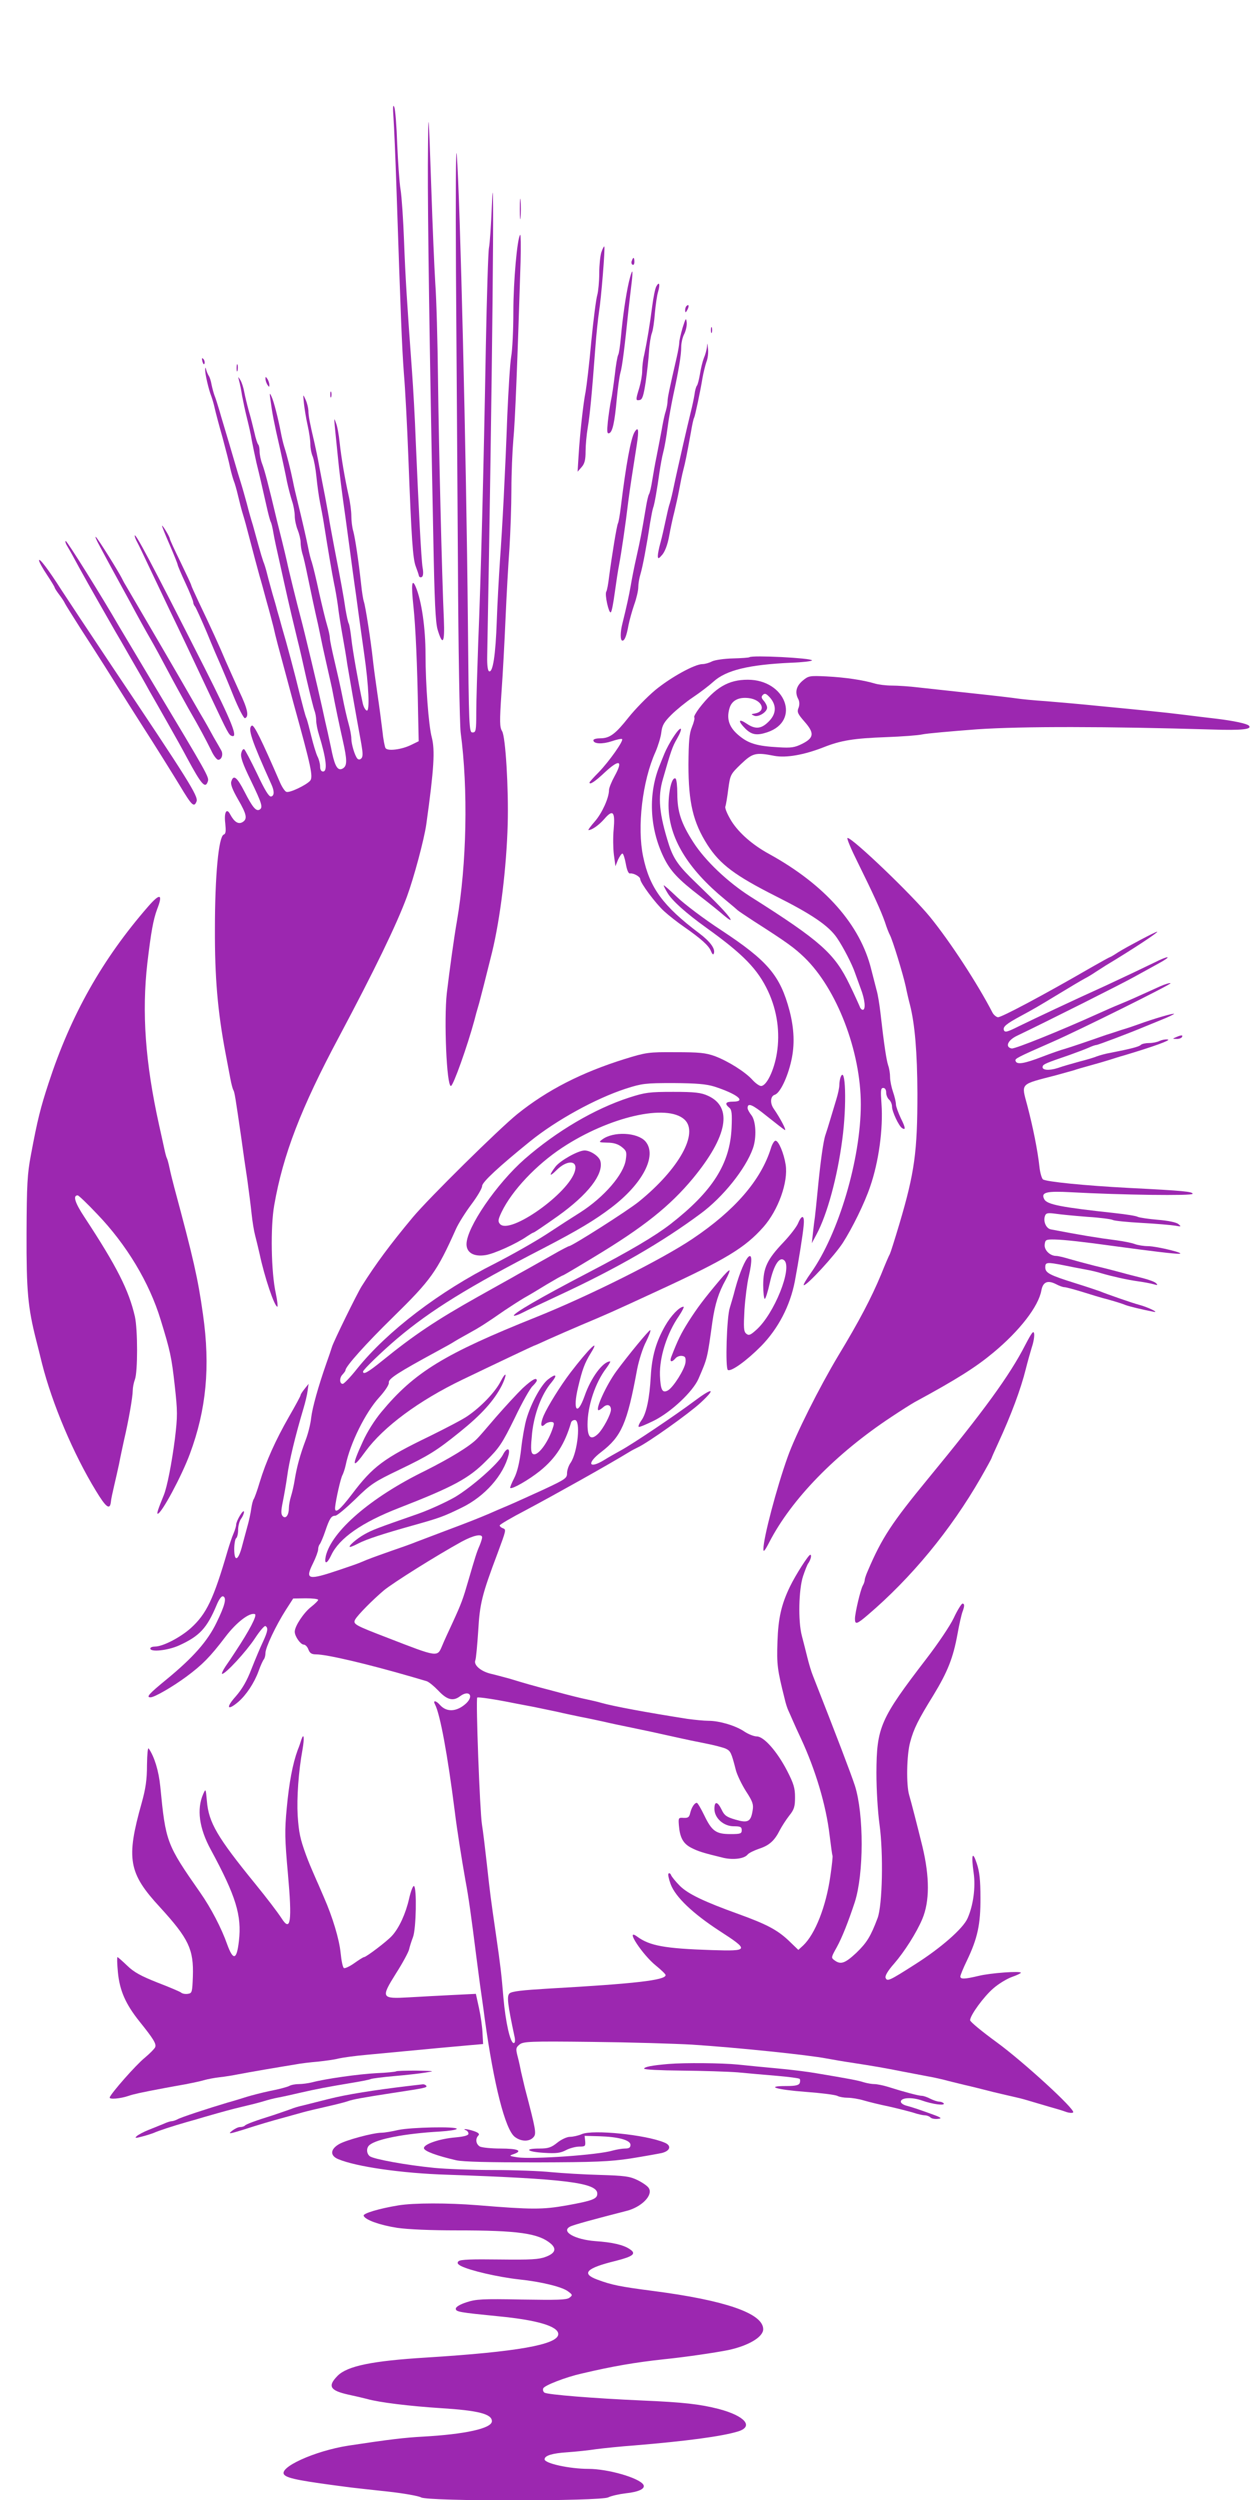
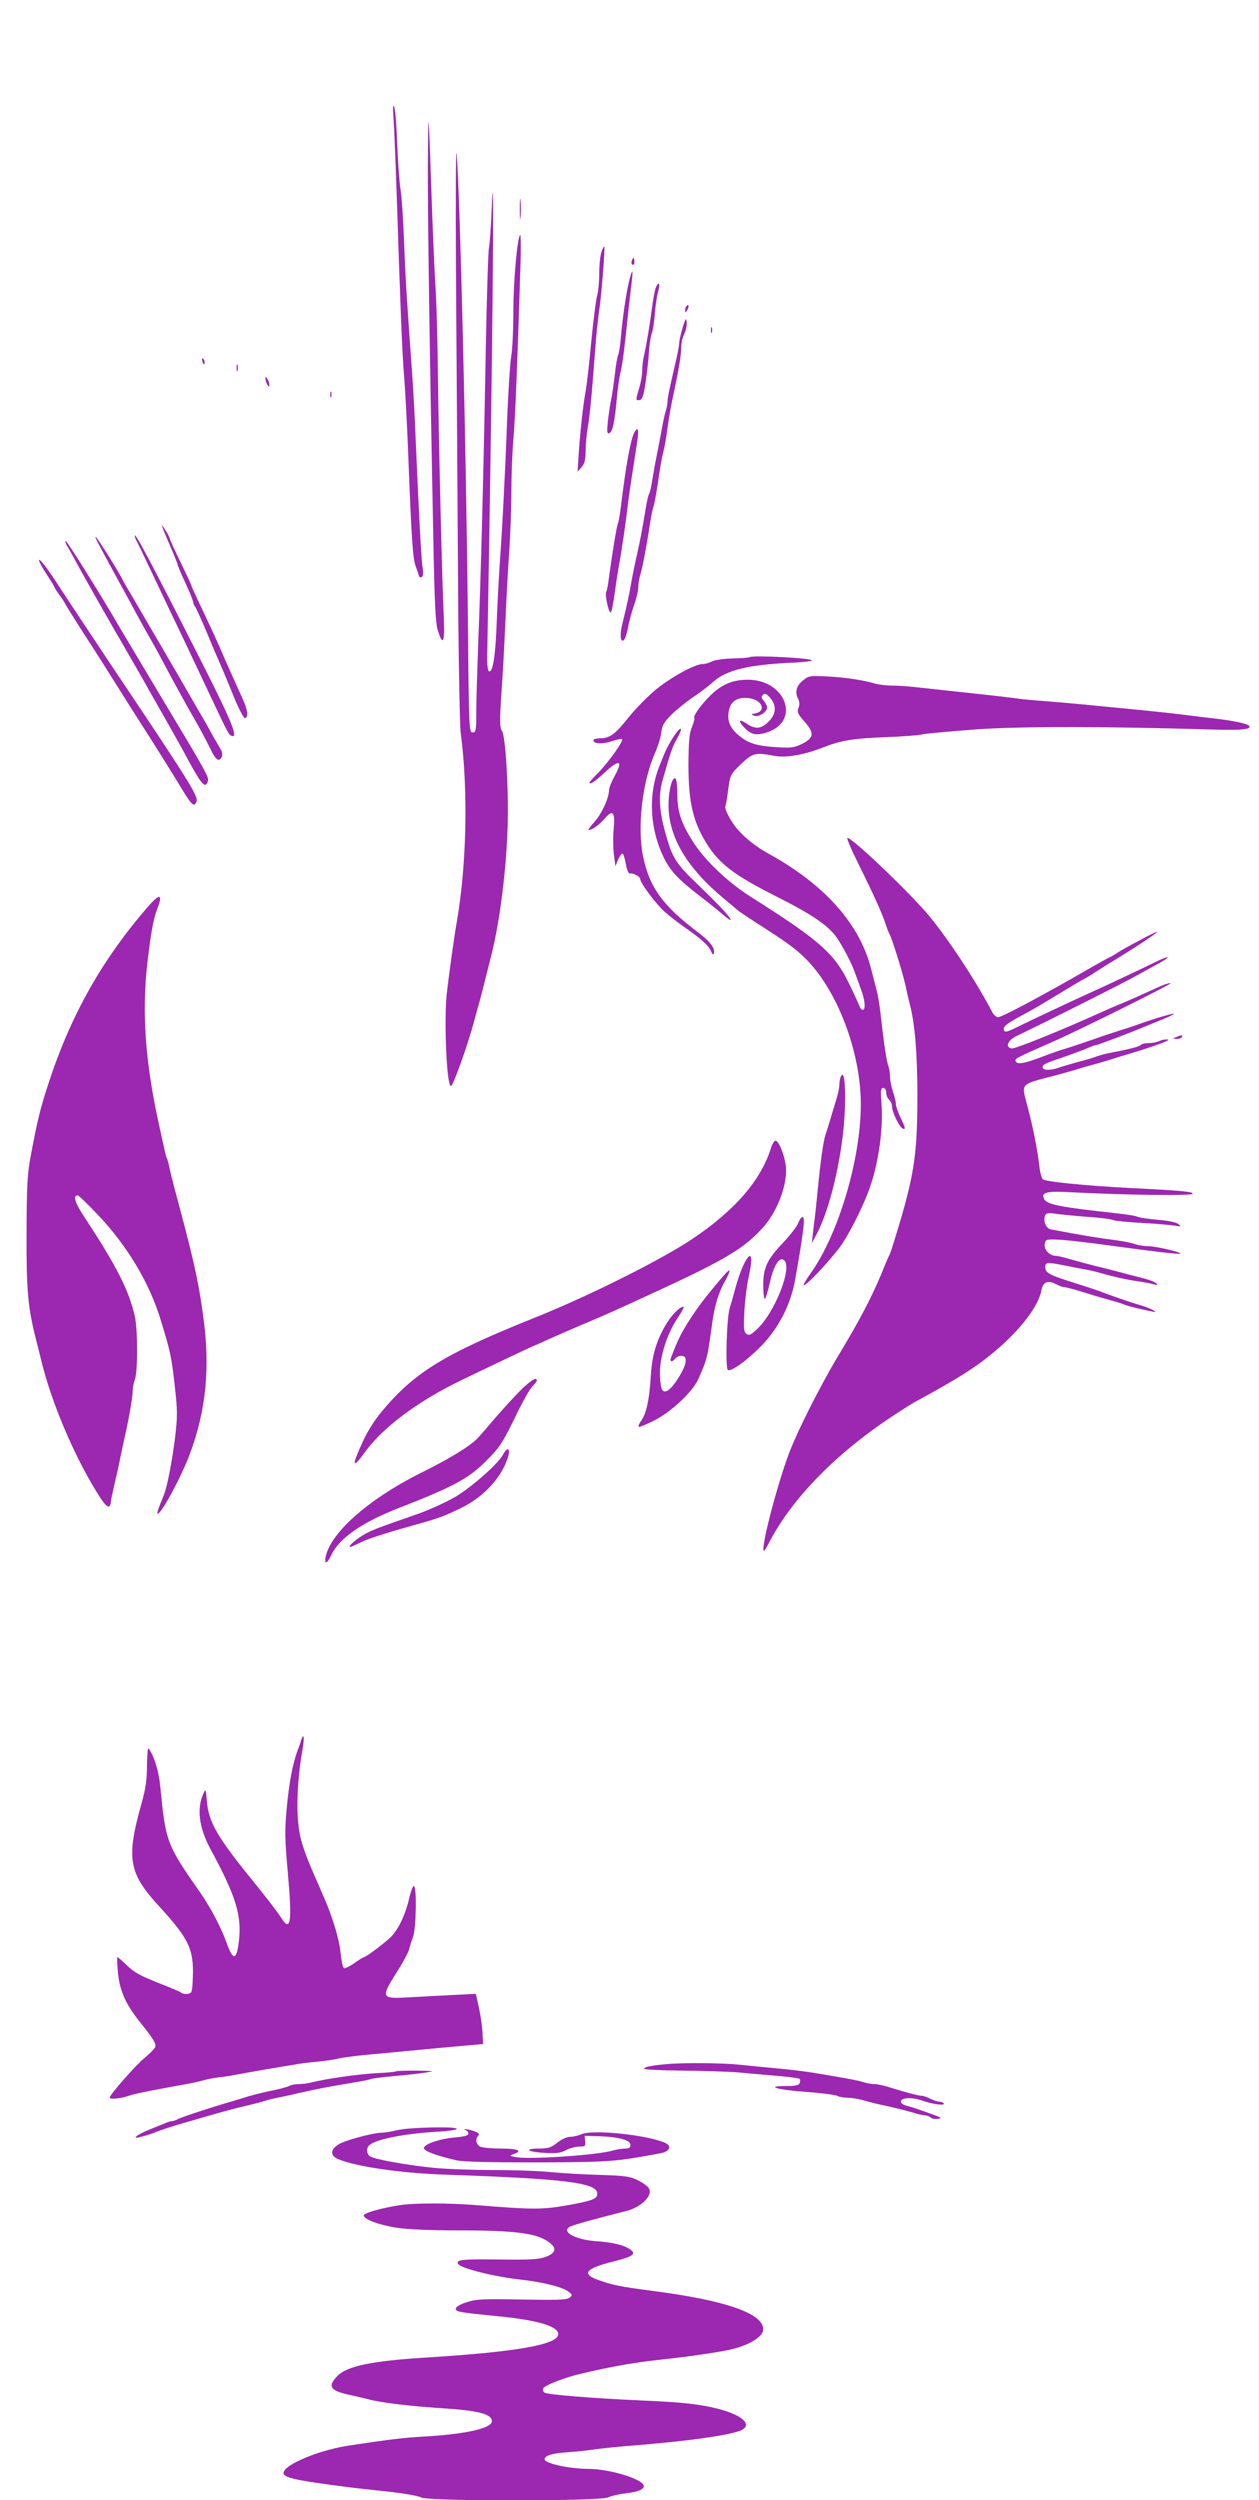
<svg xmlns="http://www.w3.org/2000/svg" version="1.0" width="645pt" height="1280pt" viewBox="0 0 645 1280" preserveAspectRatio="xMidYMid meet">
  <g transform="translate(0,1280) scale(0.1,-0.1)" fill="#9c27b0" stroke="none">
    <path d="M2016 12195 c3 -44 10 -204 15 -355 22 -660 28 -813 38 -950 7 -80 17 -273 23 -430 16 -422 23 -521 38 -560 7 -19 15 -41 16 -48 2 -7 9 -10 15 -6 7 4 9 21 4 48 -7 43 -20 297 -35 646 -4 113 -13 273 -19 355 -26 357 -34 482 -41 670 -4 110 -12 229 -18 265 -6 36 -13 140 -17 232 -3 92 -10 178 -15 190 -7 16 -8 0 -4 -57z" />
    <path d="M2192 11955 c-1 -251 8 -912 28 -1915 6 -318 11 -427 22 -464 26 -86 37 -68 32 51 -10 223 -26 890 -30 1228 -2 193 -8 415 -14 495 -5 80 -14 294 -20 475 -15 436 -16 448 -18 130z" />
    <path d="M2336 11405 c3 -385 7 -1055 10 -1490 2 -434 9 -824 14 -865 39 -292 31 -674 -19 -965 -15 -85 -38 -253 -52 -370 -15 -136 -1 -475 21 -475 12 0 85 206 120 335 4 17 15 57 25 90 14 53 28 107 66 260 42 173 74 434 80 655 5 181 -11 451 -29 477 -12 20 -13 47 -3 195 7 95 16 268 21 383 5 116 14 277 20 358 5 82 10 217 10 300 0 84 5 199 10 257 9 91 21 397 37 910 2 79 1 142 -2 138 -15 -15 -35 -238 -35 -393 0 -93 -5 -197 -11 -230 -6 -33 -14 -168 -20 -300 -11 -301 -25 -569 -38 -750 -5 -77 -13 -214 -16 -305 -6 -174 -20 -264 -39 -257 -7 2 -11 30 -10 78 26 1387 39 2677 24 2309 -4 -102 -11 -201 -15 -219 -4 -19 -11 -246 -16 -505 -11 -627 -26 -1204 -39 -1515 -5 -140 -10 -301 -10 -358 0 -94 -2 -103 -19 -103 -18 0 -19 22 -24 573 -8 848 -40 2169 -57 2387 -5 52 -6 -220 -4 -605z" />
    <path d="M2663 11730 c0 -47 2 -66 4 -42 2 23 2 61 0 85 -2 23 -4 4 -4 -43z" />
    <path d="M3081 11509 c-6 -18 -11 -66 -11 -108 0 -42 -5 -92 -10 -111 -6 -19 -20 -127 -31 -240 -10 -113 -24 -228 -29 -256 -12 -59 -29 -214 -36 -329 l-5 -80 21 24 c15 17 20 37 20 80 0 31 5 85 11 121 11 64 21 169 39 410 5 69 14 152 19 185 11 66 32 327 27 333 -2 2 -9 -11 -15 -29z" />
    <path d="M3237 11465 c-4 -8 -2 -17 3 -20 6 -4 10 3 10 14 0 25 -6 27 -13 6z" />
    <path d="M3222 11357 c-16 -69 -32 -182 -41 -282 -4 -44 -10 -86 -14 -92 -4 -7 -12 -52 -17 -100 -6 -48 -14 -108 -20 -133 -5 -25 -12 -74 -16 -109 -5 -51 -4 -63 7 -59 17 6 28 55 39 178 5 52 13 111 18 130 10 33 22 132 42 325 5 44 12 106 16 138 4 31 5 57 3 57 -3 0 -10 -24 -17 -53z" />
    <path d="M3362 11333 c-6 -11 -15 -57 -21 -103 -12 -94 -27 -182 -41 -248 -6 -23 -10 -60 -10 -81 0 -21 -7 -60 -15 -87 -19 -62 -19 -66 2 -62 14 2 20 22 31 93 7 50 15 120 17 156 2 36 9 78 14 92 6 14 13 61 16 104 4 43 11 93 17 111 11 38 5 53 -10 25z" />
    <path d="M3517 11233 c-4 -3 -7 -13 -7 -22 1 -13 3 -13 11 2 11 19 8 33 -4 20z" />
    <path d="M3497 11122 c-9 -31 -17 -65 -17 -75 0 -10 -6 -46 -14 -80 -36 -156 -46 -203 -46 -221 0 -11 -4 -33 -9 -50 -6 -17 -15 -60 -21 -96 -7 -36 -18 -96 -26 -135 -8 -38 -18 -96 -23 -127 -5 -32 -12 -62 -16 -68 -4 -6 -11 -37 -16 -68 -23 -137 -28 -162 -48 -252 -12 -52 -25 -120 -30 -150 -9 -51 -20 -102 -42 -191 -12 -46 -12 -89 0 -89 11 0 21 24 31 80 5 25 18 72 29 104 12 33 21 73 21 90 0 17 5 47 11 66 11 36 32 146 49 260 6 36 13 72 16 80 7 17 21 99 33 185 5 33 13 78 19 100 6 22 16 78 22 125 6 47 20 123 30 170 28 129 40 202 40 244 0 20 7 51 16 67 8 17 14 43 12 59 -3 25 -5 22 -21 -28z" />
    <path d="M3642 11110 c0 -14 2 -19 5 -12 2 6 2 18 0 25 -3 6 -5 1 -5 -13z" />
-     <path d="M3622 11027 c-1 -15 -8 -42 -16 -60 -7 -18 -16 -55 -20 -82 -5 -28 -11 -54 -16 -60 -4 -5 -10 -26 -12 -45 -3 -19 -11 -57 -18 -85 -14 -58 -24 -100 -40 -170 -6 -27 -18 -79 -26 -115 -8 -36 -19 -85 -24 -110 -5 -25 -13 -58 -18 -75 -6 -16 -15 -57 -22 -90 -7 -33 -18 -83 -26 -112 -8 -28 -14 -59 -14 -70 1 -15 4 -15 23 7 14 17 27 51 35 95 7 39 19 95 27 125 7 30 19 82 25 115 6 33 15 78 21 100 10 39 16 67 39 194 6 36 13 68 16 72 5 9 32 136 43 204 5 28 14 64 20 82 7 17 11 48 8 70 -3 27 -4 30 -5 10z" />
    <path d="M1037 10949 c4 -13 8 -18 11 -10 2 7 -1 18 -6 23 -8 8 -9 4 -5 -13z" />
    <path d="M1212 10915 c0 -16 2 -22 5 -12 2 9 2 23 0 30 -3 6 -5 -1 -5 -18z" />
-     <path d="M1051 10908 c-1 -21 18 -103 32 -138 5 -14 13 -41 17 -60 4 -19 22 -87 40 -150 17 -63 35 -133 39 -155 5 -22 13 -51 18 -65 6 -14 16 -50 23 -80 7 -30 18 -73 25 -95 7 -22 20 -69 29 -105 26 -99 45 -171 56 -210 6 -19 22 -78 36 -130 15 -52 30 -111 35 -130 4 -19 14 -60 22 -90 27 -101 66 -244 82 -305 89 -321 100 -372 84 -392 -19 -22 -106 -64 -122 -57 -7 2 -22 24 -32 47 -95 219 -134 299 -145 292 -22 -14 -3 -72 100 -300 16 -35 16 -59 -1 -63 -11 -2 -31 30 -72 117 -32 66 -61 122 -66 125 -5 3 -12 -6 -15 -20 -5 -19 7 -54 49 -140 57 -118 63 -138 45 -149 -18 -11 -37 13 -77 91 -39 76 -57 90 -68 53 -5 -14 6 -42 34 -91 46 -79 50 -102 22 -118 -21 -11 -41 2 -62 41 -18 35 -32 10 -25 -46 4 -40 3 -54 -8 -58 -26 -10 -45 -211 -45 -482 -1 -249 14 -423 54 -635 9 -47 20 -106 25 -132 5 -27 12 -53 15 -58 7 -11 11 -39 41 -245 8 -60 22 -157 31 -215 8 -58 18 -136 22 -175 4 -38 12 -88 18 -110 6 -22 16 -65 23 -95 25 -118 76 -270 91 -270 3 0 0 30 -8 68 -24 108 -28 340 -8 452 45 258 137 497 331 860 181 340 296 576 349 720 35 95 88 292 99 370 40 287 45 379 28 445 -16 59 -32 271 -32 425 0 134 -20 274 -50 345 -20 47 -24 13 -12 -99 11 -103 20 -300 24 -551 l3 -140 -39 -19 c-49 -24 -121 -33 -131 -16 -4 7 -12 47 -16 89 -5 42 -16 126 -25 186 -9 61 -20 142 -24 180 -9 86 -38 275 -46 295 -3 8 -10 49 -14 90 -13 118 -30 232 -40 270 -6 19 -10 54 -10 78 0 24 -6 71 -14 105 -19 86 -37 189 -46 272 -4 39 -12 84 -19 100 -12 33 -12 42 9 -165 8 -84 22 -195 40 -320 5 -36 16 -119 25 -185 9 -66 18 -136 21 -155 3 -19 12 -84 20 -145 8 -60 22 -157 30 -215 23 -160 29 -293 13 -288 -8 3 -17 20 -21 39 -22 102 -52 272 -58 330 -4 36 -10 70 -13 76 -4 6 -11 39 -17 74 -9 64 -25 150 -56 309 -9 47 -20 108 -25 135 -4 28 -15 86 -23 130 -9 44 -22 114 -30 155 -7 41 -19 96 -25 123 -24 102 -31 138 -31 165 -1 15 -7 41 -15 57 -13 29 -13 29 -8 -20 3 -27 11 -78 19 -113 8 -35 14 -78 14 -97 0 -19 5 -46 12 -62 6 -15 15 -62 19 -103 4 -41 12 -100 18 -130 6 -30 16 -82 21 -115 19 -121 41 -251 51 -300 6 -27 15 -79 20 -115 4 -36 15 -105 24 -155 9 -49 20 -115 24 -145 8 -49 41 -239 72 -408 8 -47 9 -66 0 -75 -7 -7 -14 -7 -20 -1 -13 14 -31 74 -31 102 0 14 -6 48 -14 76 -8 28 -22 89 -31 136 -9 47 -28 130 -41 185 -13 55 -24 108 -24 118 0 10 -6 39 -14 65 -8 26 -26 101 -41 167 -14 66 -31 136 -37 155 -7 19 -15 53 -19 75 -10 50 -33 150 -54 235 -9 36 -20 83 -24 105 -12 59 -31 135 -44 175 -6 19 -14 53 -18 75 -14 73 -36 160 -48 185 -10 22 -11 19 -5 -20 8 -62 18 -116 48 -245 13 -60 30 -137 36 -170 7 -33 19 -78 26 -100 8 -23 14 -57 14 -77 0 -19 7 -52 15 -71 8 -20 15 -49 15 -63 0 -15 4 -41 9 -58 6 -17 17 -67 26 -111 16 -78 39 -186 55 -255 4 -19 15 -71 24 -115 10 -44 22 -100 28 -125 6 -25 14 -63 19 -85 17 -91 39 -194 55 -265 23 -102 23 -130 1 -144 -25 -15 -40 7 -56 81 -6 32 -17 78 -22 103 -6 25 -19 83 -29 130 -19 88 -93 398 -110 460 -18 67 -62 245 -70 285 -5 22 -16 69 -25 105 -9 36 -20 81 -25 100 -46 194 -64 261 -76 293 -8 20 -14 50 -14 66 0 15 -3 31 -7 35 -4 4 -13 31 -19 59 -7 29 -19 79 -29 112 -9 33 -20 78 -24 100 -4 22 -13 49 -20 60 -12 19 -12 18 -6 -5 4 -14 11 -47 15 -75 5 -27 16 -79 25 -115 9 -36 21 -87 25 -115 5 -27 16 -79 24 -115 18 -73 27 -113 51 -219 9 -41 19 -79 23 -85 3 -6 9 -31 13 -56 4 -25 19 -94 33 -155 13 -60 31 -139 39 -175 14 -62 23 -100 52 -220 8 -30 28 -118 45 -195 18 -77 36 -150 41 -163 5 -13 9 -35 9 -51 0 -15 6 -47 14 -72 38 -124 45 -189 21 -189 -9 0 -15 9 -15 25 0 15 -6 38 -14 53 -7 15 -21 61 -31 102 -10 41 -21 84 -26 95 -5 11 -19 65 -33 120 -27 111 -67 261 -92 345 -8 30 -19 69 -24 85 -4 17 -15 55 -24 85 -8 30 -21 75 -27 100 -6 25 -15 54 -20 65 -4 11 -15 47 -24 80 -9 33 -22 80 -29 105 -8 25 -22 74 -31 110 -10 36 -23 83 -30 105 -7 22 -25 81 -39 130 -15 50 -32 110 -40 135 -7 25 -22 72 -31 105 -10 33 -21 69 -26 80 -4 11 -11 36 -15 55 -3 19 -10 40 -14 45 -4 6 -10 19 -13 30 -4 16 -5 16 -6 3z" />
    <path d="M1360 10860 c0 -8 5 -22 10 -30 9 -13 10 -13 10 0 0 8 -5 22 -10 30 -9 13 -10 13 -10 0z" />
    <path d="M1692 10780 c0 -14 2 -19 5 -12 2 6 2 18 0 25 -3 6 -5 1 -5 -13z" />
    <path d="M3251 10588 c-19 -31 -44 -167 -70 -380 -5 -43 -12 -82 -15 -87 -6 -10 -31 -163 -46 -277 -4 -34 -10 -67 -14 -73 -9 -14 13 -113 23 -106 5 2 13 46 20 97 7 51 17 118 23 148 11 58 33 206 47 325 9 68 21 147 43 286 12 77 9 99 -11 67z" />
    <path d="M830 10108 c0 -4 18 -49 40 -99 22 -51 40 -96 40 -100 0 -4 18 -47 40 -94 22 -47 40 -92 40 -99 0 -6 4 -16 9 -21 5 -6 32 -66 61 -134 28 -69 60 -143 70 -165 10 -23 40 -94 66 -159 26 -64 53 -116 59 -114 22 8 14 47 -29 137 -24 52 -55 123 -70 156 -29 70 -79 179 -137 300 -21 45 -39 84 -39 87 0 4 -25 57 -55 119 -30 61 -55 115 -55 120 0 4 -9 22 -20 40 -11 18 -20 30 -20 26z" />
    <path d="M513 10000 c19 -36 47 -87 62 -115 15 -27 57 -104 93 -170 35 -66 81 -149 102 -185 21 -36 61 -110 90 -165 29 -55 76 -140 104 -190 63 -109 87 -155 118 -217 12 -27 29 -48 36 -48 18 0 27 29 15 49 -5 9 -22 39 -38 66 -15 28 -45 82 -68 120 -76 132 -150 260 -197 340 -148 253 -176 301 -187 320 -7 11 -15 27 -19 35 -17 34 -118 196 -132 210 -8 8 1 -14 21 -50z" />
    <path d="M690 10057 c0 -5 6 -21 14 -35 8 -15 32 -65 54 -112 22 -47 71 -148 107 -225 70 -145 101 -211 216 -455 87 -184 91 -193 107 -198 33 -11 0 72 -141 351 -277 546 -357 696 -357 674z" />
    <path d="M348 9998 c11 -18 36 -64 57 -103 21 -38 69 -124 107 -190 38 -66 74 -129 80 -140 7 -11 42 -72 78 -135 37 -63 79 -137 94 -165 16 -27 58 -102 94 -165 36 -63 81 -144 100 -180 75 -139 94 -160 107 -120 7 21 -3 38 -279 498 -83 139 -162 272 -176 295 -90 156 -266 437 -273 437 -5 0 0 -15 11 -32z" />
    <path d="M200 9931 c0 -8 18 -40 40 -73 22 -33 40 -63 40 -66 0 -3 10 -19 23 -36 13 -17 27 -38 30 -46 4 -8 41 -67 81 -130 41 -63 96 -149 122 -190 98 -156 168 -267 199 -315 43 -66 166 -263 185 -295 63 -105 74 -116 87 -83 10 26 -41 107 -436 696 -113 169 -228 343 -256 386 -67 105 -115 168 -115 152z" />
    <path d="M3839 9435 c-3 -2 -41 -5 -84 -6 -45 -1 -92 -8 -107 -15 -15 -8 -37 -14 -49 -14 -40 0 -163 -68 -242 -133 -43 -36 -104 -99 -136 -139 -68 -86 -97 -108 -146 -108 -19 0 -35 -4 -35 -10 0 -19 46 -21 94 -5 26 9 50 14 53 11 9 -8 -66 -114 -119 -169 -27 -27 -48 -51 -48 -53 0 -14 27 3 80 53 74 68 93 60 49 -20 -16 -29 -29 -61 -29 -72 0 -40 -36 -119 -73 -161 -21 -24 -36 -44 -32 -44 17 0 53 25 81 57 44 51 56 38 48 -52 -4 -40 -3 -99 1 -131 l8 -59 13 33 c8 17 18 32 23 32 4 0 12 -24 17 -52 6 -34 14 -52 22 -50 17 3 52 -16 52 -29 0 -19 78 -124 122 -164 24 -22 70 -58 102 -80 86 -60 127 -96 138 -124 7 -17 12 -21 15 -13 9 24 -18 61 -75 104 -186 140 -254 233 -287 392 -32 151 -4 388 63 536 13 30 27 75 30 100 4 36 14 53 51 90 25 25 75 66 111 90 36 24 83 60 105 80 65 59 181 87 398 97 59 2 107 8 107 12 0 12 -310 28 -321 16z" />
    <path d="M4112 9315 c-33 -28 -41 -60 -22 -95 6 -12 7 -28 1 -44 -9 -21 -4 -31 30 -70 52 -59 50 -83 -11 -114 -38 -19 -57 -22 -120 -18 -111 6 -155 19 -204 60 -50 41 -65 84 -49 139 11 40 46 59 98 53 70 -8 94 -68 32 -79 -20 -3 -20 -4 -4 -11 21 -10 67 18 67 41 0 9 -8 25 -17 35 -13 15 -14 21 -4 31 10 9 17 6 37 -16 32 -38 31 -79 -3 -116 -40 -43 -71 -47 -116 -17 -44 30 -49 16 -8 -25 32 -31 58 -36 112 -18 173 58 94 269 -100 269 -99 0 -166 -39 -249 -146 -17 -23 -29 -44 -25 -47 3 -3 -2 -25 -12 -49 -14 -34 -17 -74 -18 -193 0 -195 24 -295 97 -410 65 -101 142 -158 352 -264 183 -92 269 -150 312 -213 31 -45 78 -136 92 -178 5 -14 18 -50 29 -80 23 -59 27 -110 11 -110 -6 0 -13 8 -16 18 -4 9 -26 59 -51 110 -77 160 -148 224 -509 452 -116 74 -231 183 -292 278 -63 98 -82 157 -82 248 0 40 -4 75 -9 78 -18 11 -36 -60 -36 -139 1 -163 97 -323 290 -481 33 -27 62 -52 65 -55 3 -3 39 -27 80 -54 172 -110 209 -137 261 -187 166 -160 289 -480 289 -752 0 -280 -114 -663 -255 -862 -25 -35 -42 -64 -37 -64 18 0 157 151 200 217 48 75 111 202 140 288 44 127 67 296 58 423 -5 69 -4 82 9 82 9 0 15 -9 15 -24 0 -13 7 -29 15 -36 8 -7 15 -23 15 -36 0 -25 35 -100 52 -110 19 -12 17 3 -7 51 -13 28 -25 60 -25 71 0 12 -7 41 -15 64 -8 23 -15 57 -15 75 0 18 -4 45 -10 61 -9 28 -21 106 -40 274 -5 41 -13 91 -19 110 -5 19 -17 67 -27 105 -56 230 -237 435 -524 593 -84 46 -153 106 -192 167 -21 34 -35 67 -32 75 3 8 10 49 15 90 10 73 11 76 65 128 60 57 75 61 172 42 60 -11 151 5 251 44 88 35 154 46 321 52 80 3 163 9 185 14 22 5 148 16 279 26 235 16 669 15 1206 -1 152 -5 207 1 188 20 -10 10 -74 24 -163 35 -44 5 -118 14 -165 20 -47 6 -128 15 -180 20 -52 5 -167 17 -255 25 -88 9 -212 20 -275 25 -63 4 -131 11 -150 14 -19 3 -120 15 -225 26 -104 11 -229 25 -276 30 -48 6 -111 10 -140 10 -30 0 -70 5 -89 11 -57 17 -149 31 -246 36 -87 4 -92 3 -122 -22z" />
    <path d="M3452 9030 c-19 -28 -40 -68 -48 -88 -8 -20 -19 -46 -23 -57 -61 -147 -54 -323 19 -474 34 -70 73 -112 186 -199 43 -33 99 -78 123 -99 25 -21 39 -29 33 -18 -13 24 -70 83 -176 185 -88 84 -115 122 -139 195 -50 157 -58 244 -31 336 41 143 49 167 72 206 35 62 23 72 -16 13z" />
    <path d="M4395 8383 c79 -160 118 -245 139 -305 8 -26 20 -56 25 -65 14 -26 67 -199 81 -263 6 -30 16 -73 22 -95 25 -99 37 -242 38 -452 0 -299 -14 -405 -92 -668 -23 -77 -45 -147 -49 -155 -5 -8 -25 -55 -45 -105 -50 -120 -113 -240 -219 -415 -97 -162 -220 -406 -260 -520 -56 -156 -124 -414 -124 -470 -1 -19 7 -11 30 34 114 221 341 454 626 642 48 32 102 66 118 75 216 117 314 179 404 254 135 112 231 236 246 318 8 44 32 54 74 33 17 -9 36 -16 44 -16 8 0 48 -11 88 -23 41 -13 103 -32 139 -41 36 -10 74 -22 85 -27 18 -7 83 -23 145 -35 33 -6 -32 25 -75 36 -31 8 -164 54 -200 69 -11 4 -67 23 -125 41 -134 42 -155 53 -155 82 0 26 8 27 95 10 30 -6 79 -16 108 -21 29 -5 67 -14 85 -20 55 -16 130 -33 187 -41 30 -4 66 -11 80 -15 20 -6 23 -5 13 5 -6 7 -36 18 -67 26 -31 8 -80 20 -108 28 -29 8 -91 24 -138 35 -47 12 -107 28 -134 36 -26 8 -56 15 -65 15 -32 0 -62 30 -59 58 3 25 6 27 53 26 46 -1 147 -12 305 -34 192 -26 308 -40 330 -39 41 1 -111 38 -157 39 -23 0 -54 5 -70 11 -15 6 -57 14 -93 19 -95 12 -186 27 -337 56 -24 5 -40 42 -29 70 5 14 15 15 54 10 26 -4 100 -11 164 -16 65 -4 123 -12 129 -16 7 -4 74 -11 148 -15 75 -4 152 -11 171 -14 32 -6 33 -5 17 8 -10 9 -54 18 -105 22 -48 4 -94 11 -103 15 -8 5 -60 13 -115 19 -277 30 -350 44 -364 71 -19 36 11 43 138 36 257 -14 622 -19 622 -8 0 11 -45 16 -325 30 -229 12 -427 32 -442 44 -6 5 -15 35 -18 66 -9 82 -33 202 -62 312 -31 117 -41 106 147 155 36 10 76 21 90 25 14 5 52 16 85 25 33 9 78 22 100 29 22 7 56 18 75 23 147 44 242 78 223 81 -12 2 -31 -2 -42 -7 -11 -6 -35 -11 -53 -11 -19 0 -38 -4 -44 -10 -9 -9 -52 -20 -154 -40 -25 -4 -56 -13 -70 -18 -14 -6 -54 -18 -90 -27 -36 -10 -86 -24 -111 -33 -47 -15 -84 -11 -77 9 4 11 18 17 138 58 36 13 79 29 97 37 17 8 35 14 40 14 8 0 172 62 248 94 17 7 56 23 88 36 31 12 59 26 62 29 4 7 -106 -25 -185 -54 -19 -7 -57 -20 -85 -28 -27 -9 -63 -21 -80 -26 -85 -30 -183 -63 -210 -71 -16 -4 -68 -22 -115 -40 -93 -36 -131 -42 -137 -22 -5 12 5 17 187 97 144 63 612 296 607 301 -3 3 -27 -4 -54 -16 -128 -58 -152 -69 -203 -90 -30 -12 -82 -35 -115 -50 -190 -86 -426 -181 -442 -178 -35 7 -21 42 27 65 151 72 555 275 605 304 33 18 87 48 120 66 74 40 56 44 -23 4 -70 -34 -142 -68 -247 -117 -166 -75 -363 -168 -447 -209 -58 -29 -70 -32 -75 -19 -6 17 12 32 86 72 72 39 79 43 193 112 59 36 120 72 135 80 16 8 42 24 58 35 17 11 39 25 50 32 135 81 275 173 263 173 -8 0 -154 -77 -199 -105 -21 -14 -40 -25 -42 -25 -2 0 -44 -23 -93 -51 -247 -143 -467 -260 -482 -257 -9 2 -21 12 -27 23 -77 149 -216 362 -320 490 -93 114 -397 405 -423 405 -6 0 18 -57 53 -127z" />
-     <path d="M3400 8267 c0 -3 9 -21 20 -39 23 -39 93 -102 200 -179 188 -135 262 -211 315 -324 47 -101 62 -212 45 -317 -14 -88 -53 -168 -81 -168 -9 0 -28 14 -43 30 -36 41 -125 97 -194 123 -48 17 -80 20 -202 20 -138 1 -150 -1 -260 -35 -221 -69 -397 -159 -550 -282 -94 -76 -455 -432 -535 -528 -116 -139 -190 -239 -262 -353 -25 -40 -143 -281 -152 -310 -5 -16 -18 -55 -29 -85 -41 -117 -72 -227 -78 -280 -3 -30 -16 -82 -29 -115 -27 -72 -44 -133 -55 -200 -4 -27 -13 -66 -19 -85 -6 -19 -11 -46 -11 -60 0 -37 -16 -58 -31 -43 -10 10 -10 26 0 75 7 35 17 92 22 128 10 77 41 206 84 350 9 30 19 71 21 90 l5 35 -20 -25 c-11 -14 -21 -28 -21 -33 0 -4 -27 -54 -60 -111 -68 -119 -117 -227 -150 -336 -12 -41 -26 -79 -30 -85 -4 -5 -10 -28 -13 -50 -3 -22 -12 -65 -21 -95 -8 -30 -21 -77 -28 -104 -19 -68 -38 -72 -38 -7 0 27 5 53 10 56 5 3 10 23 10 43 0 20 7 46 15 56 8 11 15 27 15 35 0 9 -9 1 -20 -17 -11 -18 -20 -39 -20 -47 0 -8 -6 -29 -14 -47 -8 -18 -21 -58 -30 -88 -72 -247 -108 -323 -189 -396 -54 -48 -143 -94 -183 -94 -13 0 -24 -4 -24 -10 0 -20 91 -10 148 16 105 48 142 88 192 207 12 29 25 47 33 44 19 -7 10 -45 -34 -135 -46 -95 -119 -178 -258 -292 -88 -72 -104 -90 -80 -90 20 0 112 53 184 106 81 60 121 100 200 204 56 74 124 126 151 116 13 -5 -29 -85 -100 -192 -14 -22 -37 -56 -51 -76 -14 -21 -21 -38 -17 -38 18 0 124 115 168 182 25 38 49 66 54 63 15 -9 12 -27 -13 -81 -13 -27 -39 -89 -58 -137 -24 -63 -48 -104 -82 -143 -51 -57 -43 -75 13 -28 41 35 83 98 105 159 10 28 22 54 27 60 4 5 8 19 8 32 0 28 53 140 104 220 l38 59 64 1 c35 0 64 -3 64 -8 0 -4 -16 -20 -35 -35 -38 -29 -85 -99 -85 -128 0 -24 30 -66 46 -66 8 0 19 -11 24 -25 7 -19 17 -25 39 -25 56 0 267 -50 491 -115 30 -9 64 -19 75 -22 11 -3 38 -25 61 -49 44 -47 75 -55 110 -29 46 35 74 4 32 -36 -47 -43 -99 -47 -134 -8 -21 24 -38 25 -25 2 26 -51 64 -256 101 -548 11 -91 36 -248 55 -355 15 -78 29 -179 55 -385 6 -44 14 -109 19 -145 5 -36 17 -117 25 -180 46 -332 104 -562 153 -600 32 -25 75 -26 96 -2 16 18 13 35 -44 252 -6 25 -15 63 -20 85 -4 22 -12 58 -18 80 -9 36 -8 42 10 57 19 16 49 18 373 14 193 -2 423 -9 511 -14 231 -15 598 -53 690 -71 28 -5 84 -15 125 -21 118 -18 169 -27 260 -45 47 -9 106 -20 131 -25 25 -4 64 -13 85 -18 21 -6 68 -17 104 -26 36 -8 103 -25 150 -37 47 -11 101 -24 120 -28 19 -4 51 -13 70 -19 19 -6 62 -18 95 -28 33 -9 73 -21 88 -27 15 -5 31 -6 35 -2 13 14 -258 262 -393 360 -74 54 -135 104 -135 112 0 25 70 121 119 163 25 22 67 48 94 58 26 9 47 19 47 22 0 10 -155 -1 -216 -16 -72 -17 -94 -18 -94 -3 0 6 15 43 34 82 54 113 70 185 69 322 0 89 -5 134 -19 175 -22 67 -29 45 -16 -48 11 -74 -2 -168 -31 -233 -23 -53 -138 -153 -269 -236 -133 -85 -143 -89 -151 -69 -4 10 12 37 44 73 52 60 114 157 144 228 38 90 38 215 1 370 -28 114 -58 230 -68 264 -16 52 -13 208 5 272 18 68 41 114 119 240 73 120 101 191 123 311 9 51 21 103 26 116 11 29 11 42 0 42 -5 0 -26 -33 -45 -74 -19 -40 -82 -133 -139 -207 -238 -310 -256 -351 -257 -586 0 -86 7 -201 16 -265 20 -146 15 -411 -10 -478 -35 -93 -55 -126 -109 -178 -58 -54 -80 -62 -112 -38 -18 13 -17 15 12 67 27 49 59 130 92 230 47 146 47 450 1 596 -21 64 -92 250 -215 563 -8 19 -21 62 -29 95 -8 33 -21 83 -28 110 -20 75 -16 238 6 305 10 30 22 60 26 65 13 18 20 45 11 45 -9 0 -75 -103 -104 -163 -44 -91 -60 -161 -64 -282 -4 -117 -1 -142 37 -293 5 -23 14 -50 19 -60 4 -9 15 -33 23 -52 8 -19 27 -60 41 -90 75 -161 129 -342 147 -495 7 -55 13 -102 15 -105 2 -3 -3 -51 -11 -105 -22 -156 -78 -297 -139 -355 l-25 -23 -52 50 c-57 53 -112 82 -253 133 -178 64 -259 103 -301 144 -23 23 -43 48 -46 56 -3 8 -9 12 -13 8 -4 -4 1 -28 11 -55 25 -66 114 -150 249 -238 155 -100 153 -105 -37 -99 -244 8 -320 22 -385 70 -64 46 29 -95 98 -150 27 -22 49 -43 49 -48 0 -26 -155 -44 -600 -69 -134 -8 -189 -14 -200 -25 -14 -14 -10 -53 27 -226 3 -17 1 -28 -5 -28 -18 0 -42 107 -53 233 -10 120 -15 163 -38 322 -27 185 -31 217 -46 355 -9 80 -20 174 -26 210 -11 71 -32 641 -24 649 5 4 97 -10 190 -29 22 -4 67 -13 100 -19 33 -7 87 -18 120 -25 33 -8 87 -19 120 -26 33 -6 87 -18 120 -25 33 -8 96 -21 140 -30 72 -15 107 -22 250 -54 22 -5 78 -17 125 -26 47 -9 96 -22 109 -28 24 -12 28 -20 51 -110 7 -26 31 -75 52 -108 34 -52 39 -67 34 -97 -9 -59 -24 -67 -88 -48 -45 13 -57 21 -71 51 -21 43 -37 45 -37 4 0 -47 47 -89 99 -89 34 0 41 -3 41 -20 0 -18 -7 -20 -58 -20 -74 0 -95 15 -134 96 -17 35 -34 64 -38 64 -12 0 -27 -23 -34 -52 -5 -22 -11 -26 -34 -25 -26 2 -27 0 -24 -38 5 -63 22 -94 63 -115 35 -18 59 -26 167 -52 50 -11 105 -4 122 17 6 8 33 21 59 30 52 17 79 41 106 95 10 19 31 52 48 74 26 32 30 47 30 95 0 47 -7 70 -41 136 -52 100 -119 175 -155 175 -14 0 -42 11 -62 24 -45 31 -129 56 -185 56 -24 0 -72 5 -109 10 -210 33 -377 64 -441 82 -19 6 -53 13 -75 18 -22 4 -94 22 -160 40 -126 33 -146 39 -235 66 -30 8 -74 20 -96 25 -50 12 -88 44 -79 68 4 9 10 77 15 151 8 141 19 185 100 400 44 119 44 119 26 126 -9 3 -16 10 -16 14 0 5 60 40 133 78 143 76 426 234 532 299 11 7 29 16 41 22 51 23 265 175 324 230 81 75 62 79 -34 7 -92 -69 -318 -221 -376 -252 -25 -14 -63 -35 -85 -49 -79 -48 -91 -17 -15 41 104 80 133 145 184 423 9 46 29 110 46 142 16 33 26 59 21 59 -7 0 -115 -131 -173 -210 -52 -71 -111 -200 -91 -200 3 0 14 7 24 16 20 18 39 11 39 -13 0 -24 -41 -100 -66 -124 -37 -35 -54 -19 -54 48 0 95 40 215 96 288 14 19 23 35 20 35 -37 0 -99 -84 -131 -177 -38 -107 -62 -74 -33 46 21 89 33 122 65 174 51 82 -10 23 -105 -101 -51 -67 -115 -170 -137 -220 -18 -43 -15 -66 7 -44 7 7 20 12 31 12 14 0 17 -5 12 -22 -25 -84 -85 -162 -107 -140 -9 9 -9 35 -2 105 11 100 49 200 99 259 33 40 24 48 -17 16 -35 -27 -87 -121 -111 -203 -8 -27 -21 -96 -27 -153 -8 -69 -20 -119 -36 -150 -13 -25 -22 -48 -20 -50 9 -8 96 42 152 87 82 66 128 139 160 249 2 6 10 12 19 12 31 0 15 -163 -21 -218 -11 -15 -19 -39 -19 -55 0 -25 -9 -31 -120 -83 -66 -30 -147 -67 -180 -81 -33 -14 -78 -33 -100 -43 -52 -22 -96 -40 -230 -90 -60 -23 -126 -48 -145 -55 -19 -8 -75 -28 -125 -45 -96 -34 -113 -40 -160 -60 -16 -7 -64 -23 -105 -37 -163 -55 -178 -51 -137 32 15 30 27 63 27 73 0 10 4 22 9 27 4 6 17 35 27 65 22 65 31 80 52 80 9 0 54 38 102 84 79 78 98 90 225 151 152 73 191 97 310 193 112 90 176 161 216 239 10 20 19 44 19 53 -1 8 -12 -7 -26 -34 -28 -54 -100 -129 -169 -176 -24 -17 -111 -62 -192 -102 -238 -115 -292 -155 -400 -298 -64 -84 -90 -104 -86 -65 4 39 29 151 38 164 4 8 12 31 16 50 23 112 101 269 171 346 30 33 52 66 50 76 -3 20 43 50 255 165 37 20 73 40 78 44 6 4 37 22 70 40 64 35 95 55 190 121 33 22 78 51 100 64 22 12 74 43 116 69 42 25 79 46 82 46 3 0 74 42 158 93 256 154 391 262 509 404 178 216 205 365 77 423 -35 16 -66 20 -178 20 -123 0 -144 -3 -225 -29 -179 -58 -373 -173 -535 -314 -145 -127 -299 -352 -299 -437 0 -43 37 -65 96 -56 44 6 161 59 215 97 15 10 30 19 33 19 3 0 59 38 124 84 154 110 235 214 218 281 -6 25 -51 55 -81 55 -33 0 -126 -52 -150 -84 -34 -45 -31 -54 6 -17 53 53 109 52 95 -2 -28 -114 -336 -332 -385 -273 -11 13 -9 23 9 61 53 110 178 242 310 329 241 159 538 227 627 144 74 -69 -28 -253 -234 -420 -58 -47 -343 -228 -358 -228 -3 0 -42 -20 -85 -45 -44 -25 -102 -57 -128 -72 -26 -14 -63 -35 -82 -46 -19 -11 -96 -53 -170 -95 -214 -120 -328 -196 -492 -329 -73 -59 -98 -73 -98 -55 0 9 95 101 175 169 173 146 364 264 750 463 177 92 262 143 345 206 163 123 238 268 177 340 -41 47 -165 53 -222 10 -19 -14 -17 -15 26 -16 32 0 55 -7 74 -22 24 -19 27 -26 21 -65 -10 -75 -111 -192 -233 -270 -32 -20 -110 -70 -172 -111 -63 -41 -182 -108 -264 -150 -285 -143 -553 -347 -708 -540 -34 -43 -67 -77 -73 -77 -17 0 -18 31 -1 48 8 9 15 18 15 22 0 19 106 137 242 270 197 193 226 234 324 453 13 29 49 86 79 126 30 40 55 82 55 94 0 20 88 101 245 228 136 110 337 220 490 270 84 27 101 29 245 29 120 -1 167 -5 210 -18 117 -38 166 -77 96 -77 -39 0 -45 -10 -20 -31 13 -10 15 -30 12 -103 -8 -184 -97 -325 -313 -493 -79 -61 -205 -136 -430 -253 -236 -123 -381 -207 -372 -216 2 -2 22 4 43 15 21 11 107 52 189 90 297 138 527 271 725 418 114 84 230 229 267 333 20 55 16 140 -7 170 -11 14 -20 30 -20 37 0 29 24 19 97 -40 44 -35 85 -67 93 -72 13 -8 -21 58 -57 110 -19 28 -16 63 6 70 27 8 66 89 85 175 18 80 15 162 -9 255 -48 181 -111 255 -349 412 -89 58 -191 135 -228 171 -38 36 -68 63 -68 59z m-930 -3338 c0 -6 -6 -25 -13 -42 -15 -34 -22 -57 -57 -177 -28 -97 -36 -119 -81 -217 -21 -45 -45 -97 -53 -117 -26 -61 -18 -63 -281 39 -169 65 -178 70 -165 94 13 23 88 99 147 149 49 40 269 178 398 249 61 33 105 42 105 22z" />
    <path d="M759 8159 c-235 -270 -396 -555 -510 -904 -41 -125 -57 -187 -91 -370 -18 -95 -21 -150 -22 -400 -1 -296 7 -379 49 -545 8 -30 21 -84 30 -120 52 -206 161 -464 276 -652 52 -86 72 -101 77 -58 1 14 9 50 16 80 7 30 19 82 26 115 6 33 18 87 25 120 24 102 45 224 45 255 0 16 5 41 11 57 15 38 15 256 0 323 -31 134 -91 254 -258 508 -49 74 -61 112 -35 112 5 0 50 -43 100 -96 150 -156 267 -350 325 -541 49 -159 56 -191 72 -335 15 -135 15 -157 1 -275 -16 -124 -40 -247 -57 -288 -29 -71 -37 -95 -31 -95 19 0 123 193 165 307 84 226 105 446 67 713 -26 186 -49 286 -147 650 -8 30 -19 74 -24 98 -5 24 -11 47 -14 52 -3 5 -9 28 -14 52 -5 24 -17 77 -26 118 -71 321 -89 576 -60 830 19 159 30 221 50 275 31 79 15 84 -46 14z" />
    <path d="M6025 7490 c-19 -8 -19 -9 2 -9 12 -1 25 4 28 9 7 12 -2 12 -30 0z" />
    <path d="M4306 7284 c-3 -9 -6 -26 -6 -39 0 -14 -7 -46 -15 -72 -8 -26 -22 -73 -31 -103 -9 -30 -20 -66 -25 -80 -11 -31 -26 -139 -40 -285 -6 -60 -12 -121 -14 -135 -2 -14 -7 -50 -10 -80 l-6 -55 24 45 c55 102 107 294 132 485 24 177 17 388 -9 319z" />
    <path d="M3950 6923 c-51 -165 -185 -320 -403 -466 -156 -105 -526 -290 -797 -399 -475 -190 -627 -283 -797 -488 -34 -41 -72 -101 -94 -150 -60 -130 -55 -146 14 -50 92 125 272 259 497 367 160 77 363 173 365 173 2 0 36 15 77 34 40 18 114 50 163 71 133 56 150 63 405 181 340 157 437 216 531 322 76 86 128 230 114 319 -9 58 -36 123 -52 123 -6 0 -17 -17 -23 -37z" />
    <path d="M4089 6538 c-7 -18 -41 -62 -75 -98 -84 -88 -104 -131 -104 -220 0 -38 4 -70 8 -70 4 0 16 37 26 83 20 90 49 135 73 115 45 -37 -51 -277 -144 -358 -29 -26 -37 -29 -50 -18 -13 11 -14 30 -9 123 4 60 14 137 22 170 40 174 -21 115 -70 -65 -9 -36 -22 -78 -27 -95 -16 -46 -24 -311 -10 -319 16 -10 96 47 171 123 87 89 148 206 172 331 19 101 41 238 45 283 6 55 -8 62 -28 15z" />
    <path d="M3689 6248 c-85 -101 -116 -143 -161 -213 -39 -62 -55 -94 -89 -182 -10 -26 2 -30 21 -8 7 9 23 15 34 13 17 -2 20 -9 18 -33 -4 -35 -63 -129 -91 -144 -28 -15 -37 3 -40 77 -3 94 36 216 97 304 18 27 28 48 24 48 -21 0 -65 -46 -95 -99 -46 -81 -67 -154 -73 -256 -6 -115 -23 -193 -48 -227 -11 -15 -17 -30 -14 -33 3 -3 38 12 79 32 89 45 198 148 227 213 47 109 45 101 72 295 13 88 31 147 68 213 13 24 22 46 19 48 -2 3 -24 -19 -48 -48z" />
-     <path d="M5253 5915 c-80 -157 -217 -344 -498 -685 -185 -225 -237 -303 -309 -472 -9 -20 -16 -41 -16 -47 0 -6 -4 -19 -10 -29 -12 -22 -40 -141 -40 -170 0 -31 10 -28 66 20 223 190 425 435 578 701 31 54 56 100 56 102 0 2 15 36 34 77 66 143 116 277 141 378 9 36 23 86 31 112 9 26 14 57 12 70 -3 18 -12 6 -45 -57z" />
    <path d="M2678 5693 c-28 -27 -89 -93 -137 -148 -47 -55 -90 -105 -96 -110 -37 -39 -141 -102 -269 -166 -278 -136 -477 -309 -507 -436 -9 -44 6 -42 28 5 41 87 157 168 348 242 277 108 357 151 445 240 68 67 83 90 147 220 38 80 80 154 92 164 11 11 21 23 21 28 0 18 -23 6 -72 -39z" />
    <path d="M2576 5351 c-24 -45 -156 -162 -244 -215 -45 -26 -130 -65 -189 -86 -215 -75 -234 -82 -277 -106 -41 -23 -87 -64 -72 -64 4 0 23 8 44 19 41 21 127 49 277 91 136 38 158 46 250 91 118 57 215 166 241 272 8 36 -11 36 -30 -2z" />
    <path d="M1544 3894 c-3 -10 -11 -35 -19 -54 -26 -71 -44 -168 -56 -297 -11 -115 -10 -158 6 -336 22 -245 14 -301 -32 -229 -23 35 -75 103 -136 178 -194 238 -238 313 -247 423 -6 65 -6 65 -19 36 -34 -77 -21 -175 39 -285 129 -238 159 -337 144 -467 -11 -98 -29 -103 -60 -18 -29 83 -84 188 -138 265 -174 249 -177 259 -205 545 -8 79 -30 151 -59 193 -5 7 -8 -27 -9 -85 0 -75 -7 -121 -27 -193 -81 -287 -68 -360 94 -535 147 -161 173 -215 168 -356 -3 -79 -4 -84 -26 -87 -13 -2 -29 1 -35 7 -7 5 -61 28 -121 51 -83 33 -119 52 -154 86 -25 24 -48 44 -50 44 -3 0 -2 -35 2 -77 9 -94 39 -163 111 -253 70 -87 87 -114 80 -131 -3 -8 -27 -32 -53 -54 -47 -38 -172 -181 -180 -203 -4 -12 54 -7 98 8 23 8 57 16 185 40 22 4 69 13 105 19 36 7 79 16 95 21 17 5 53 12 80 15 28 3 70 10 95 15 25 5 88 16 140 25 52 9 120 20 150 25 30 6 84 12 120 15 36 4 83 10 105 16 22 5 87 14 145 19 361 34 443 42 515 48 l80 7 -3 55 c-1 30 -9 88 -18 129 l-16 73 -121 -6 c-67 -3 -167 -9 -223 -12 -141 -8 -144 -3 -65 123 34 53 64 109 67 123 3 14 12 42 20 63 16 42 20 252 5 261 -5 3 -16 -25 -25 -64 -17 -76 -51 -151 -88 -191 -24 -27 -132 -109 -143 -109 -4 0 -26 -14 -50 -31 -24 -17 -48 -28 -53 -25 -6 3 -13 38 -17 78 -7 70 -41 183 -85 283 -12 27 -28 66 -37 85 -34 78 -42 97 -56 135 -29 80 -36 112 -42 200 -5 89 4 224 25 339 10 57 7 88 -6 50z" />
    <path d="M3425 2233 c-84 -7 -125 -15 -125 -24 0 -5 80 -9 193 -10 105 -1 235 -5 287 -9 52 -5 143 -13 203 -18 59 -5 110 -12 113 -15 4 -3 4 -13 1 -22 -5 -11 -22 -15 -69 -15 -112 0 -49 -19 101 -30 80 -6 152 -15 162 -21 10 -5 33 -9 52 -9 19 0 57 -6 83 -14 27 -8 85 -22 129 -31 44 -10 99 -24 123 -31 23 -8 51 -14 60 -14 10 0 23 -5 29 -11 6 -6 23 -9 39 -7 24 2 15 8 -51 31 -44 16 -93 32 -110 36 -16 4 -30 13 -30 21 0 21 57 24 108 6 53 -19 119 -28 112 -15 -4 5 -14 9 -23 9 -9 0 -30 7 -46 15 -15 8 -35 15 -44 15 -15 0 -88 19 -173 46 -26 8 -57 14 -70 14 -12 0 -36 4 -53 9 -30 10 -80 19 -241 46 -44 8 -134 19 -200 25 -66 6 -158 15 -205 20 -81 8 -271 10 -355 3z" />
    <path d="M2029 2195 c-3 -2 -47 -7 -99 -9 -95 -5 -263 -29 -331 -47 -20 -5 -51 -9 -68 -9 -18 0 -40 -4 -50 -10 -10 -5 -54 -17 -97 -25 -43 -9 -96 -23 -119 -30 -22 -7 -67 -21 -100 -30 -97 -29 -239 -75 -257 -86 -10 -5 -23 -9 -29 -9 -6 0 -25 -6 -42 -14 -18 -7 -52 -21 -77 -31 -25 -10 -51 -24 -59 -31 -12 -11 -8 -12 25 -3 21 5 48 14 59 18 29 13 100 36 170 56 33 9 74 21 90 26 101 29 137 39 200 54 39 9 86 21 105 27 19 6 53 15 75 19 22 4 72 15 110 24 87 20 146 31 260 50 49 8 97 17 105 21 8 3 62 10 120 15 58 5 130 13 160 18 51 8 48 8 -46 10 -55 0 -103 -1 -105 -4z" />
-     <path d="M2090 2120 c-176 -21 -314 -43 -405 -66 -55 -14 -116 -29 -135 -34 -19 -4 -46 -12 -60 -18 -14 -5 -54 -19 -90 -31 -93 -29 -139 -46 -146 -54 -4 -4 -15 -7 -25 -7 -9 0 -27 -9 -40 -19 -22 -18 -16 -17 56 5 84 27 141 44 215 64 25 7 65 18 90 25 25 7 81 20 125 30 44 10 92 22 106 27 27 10 79 19 234 43 159 24 175 27 169 36 -3 5 -11 8 -17 8 -7 -1 -41 -5 -77 -9z" />
    <path d="M2040 1895 c-30 -7 -69 -14 -86 -14 -46 -1 -183 -38 -218 -59 -44 -26 -46 -58 -4 -76 92 -39 328 -73 558 -80 607 -21 770 -41 770 -97 0 -27 -24 -36 -156 -60 -125 -22 -178 -22 -459 1 -151 12 -325 12 -404 -1 -98 -16 -182 -41 -178 -53 7 -21 82 -48 172 -62 55 -8 172 -13 305 -13 315 0 421 -15 483 -69 29 -26 21 -48 -26 -66 -36 -14 -77 -16 -240 -14 -138 2 -199 0 -208 -9 -8 -8 -6 -14 12 -24 44 -23 189 -57 298 -69 115 -12 224 -39 252 -62 23 -17 23 -19 6 -32 -14 -11 -63 -12 -245 -9 -201 4 -233 2 -282 -14 -34 -11 -55 -24 -55 -33 0 -16 18 -19 220 -39 197 -19 305 -51 305 -91 0 -54 -212 -91 -675 -120 -277 -17 -406 -43 -456 -94 -52 -53 -38 -75 56 -96 33 -7 76 -17 95 -22 62 -18 221 -37 376 -47 195 -12 264 -30 264 -67 0 -37 -138 -67 -355 -79 -90 -5 -170 -14 -380 -46 -174 -27 -364 -114 -328 -150 19 -19 90 -32 338 -64 22 -3 108 -12 190 -21 83 -9 160 -23 172 -30 33 -21 917 -20 959 0 16 8 57 17 91 21 66 7 101 24 89 44 -22 35 -181 81 -282 81 -96 0 -224 28 -224 49 0 19 39 31 117 36 43 3 110 10 148 16 39 5 126 14 195 19 265 22 446 46 529 71 85 25 39 80 -98 116 -95 24 -178 34 -391 43 -249 11 -483 30 -500 40 -7 4 -10 14 -7 22 5 15 116 58 197 76 161 38 274 57 420 73 110 11 265 34 330 47 104 22 180 67 180 107 0 81 -194 148 -565 196 -170 22 -213 31 -285 58 -84 31 -57 59 95 96 90 23 107 37 71 60 -32 22 -89 35 -176 41 -105 8 -177 49 -130 74 16 9 127 39 287 80 79 19 140 81 117 117 -5 10 -31 28 -57 41 -41 20 -67 23 -195 27 -81 2 -192 9 -247 14 -55 6 -188 11 -295 11 -107 0 -244 5 -305 11 -143 14 -313 45 -331 60 -17 14 -18 43 -1 57 37 31 182 59 360 69 48 3 87 9 87 14 0 13 -236 8 -300 -6z" />
    <path d="M2388 1893 c6 -2 12 -10 12 -17 0 -9 -23 -15 -67 -19 -84 -7 -165 -36 -161 -56 3 -15 66 -38 165 -61 36 -8 167 -11 410 -11 304 1 377 4 483 20 69 11 141 24 160 28 45 11 52 39 13 54 -96 40 -365 67 -422 43 -18 -8 -46 -14 -61 -14 -15 0 -44 -13 -65 -30 -31 -25 -47 -30 -91 -30 -83 0 -64 -17 24 -22 61 -4 84 -1 112 14 19 10 50 18 68 18 30 0 32 2 30 28 l-3 27 75 -2 c99 -3 160 -20 160 -44 0 -14 -7 -19 -28 -19 -15 0 -43 -5 -62 -10 -74 -23 -413 -46 -489 -35 -44 7 -45 8 -18 17 47 17 19 28 -69 28 -47 0 -94 5 -105 10 -21 12 -25 40 -8 57 7 7 1 14 -22 22 -31 11 -67 15 -41 4z" />
  </g>
</svg>